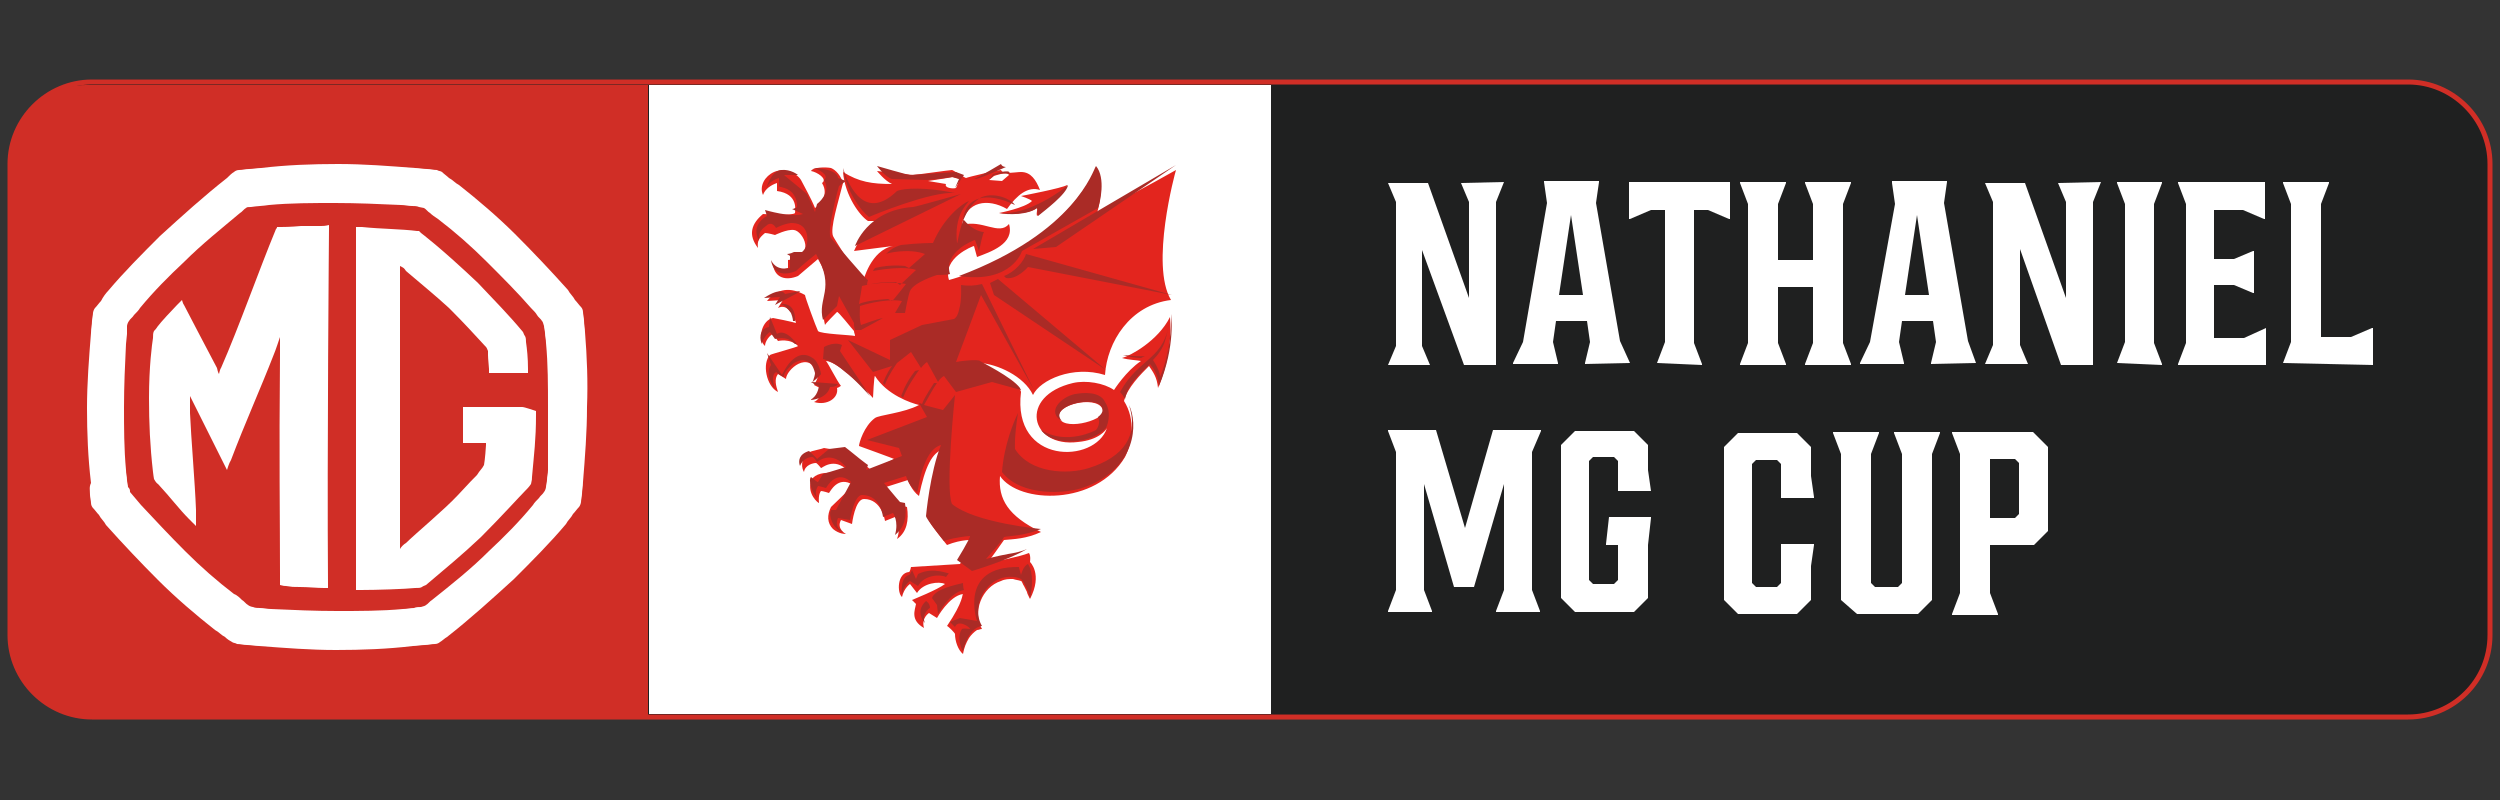
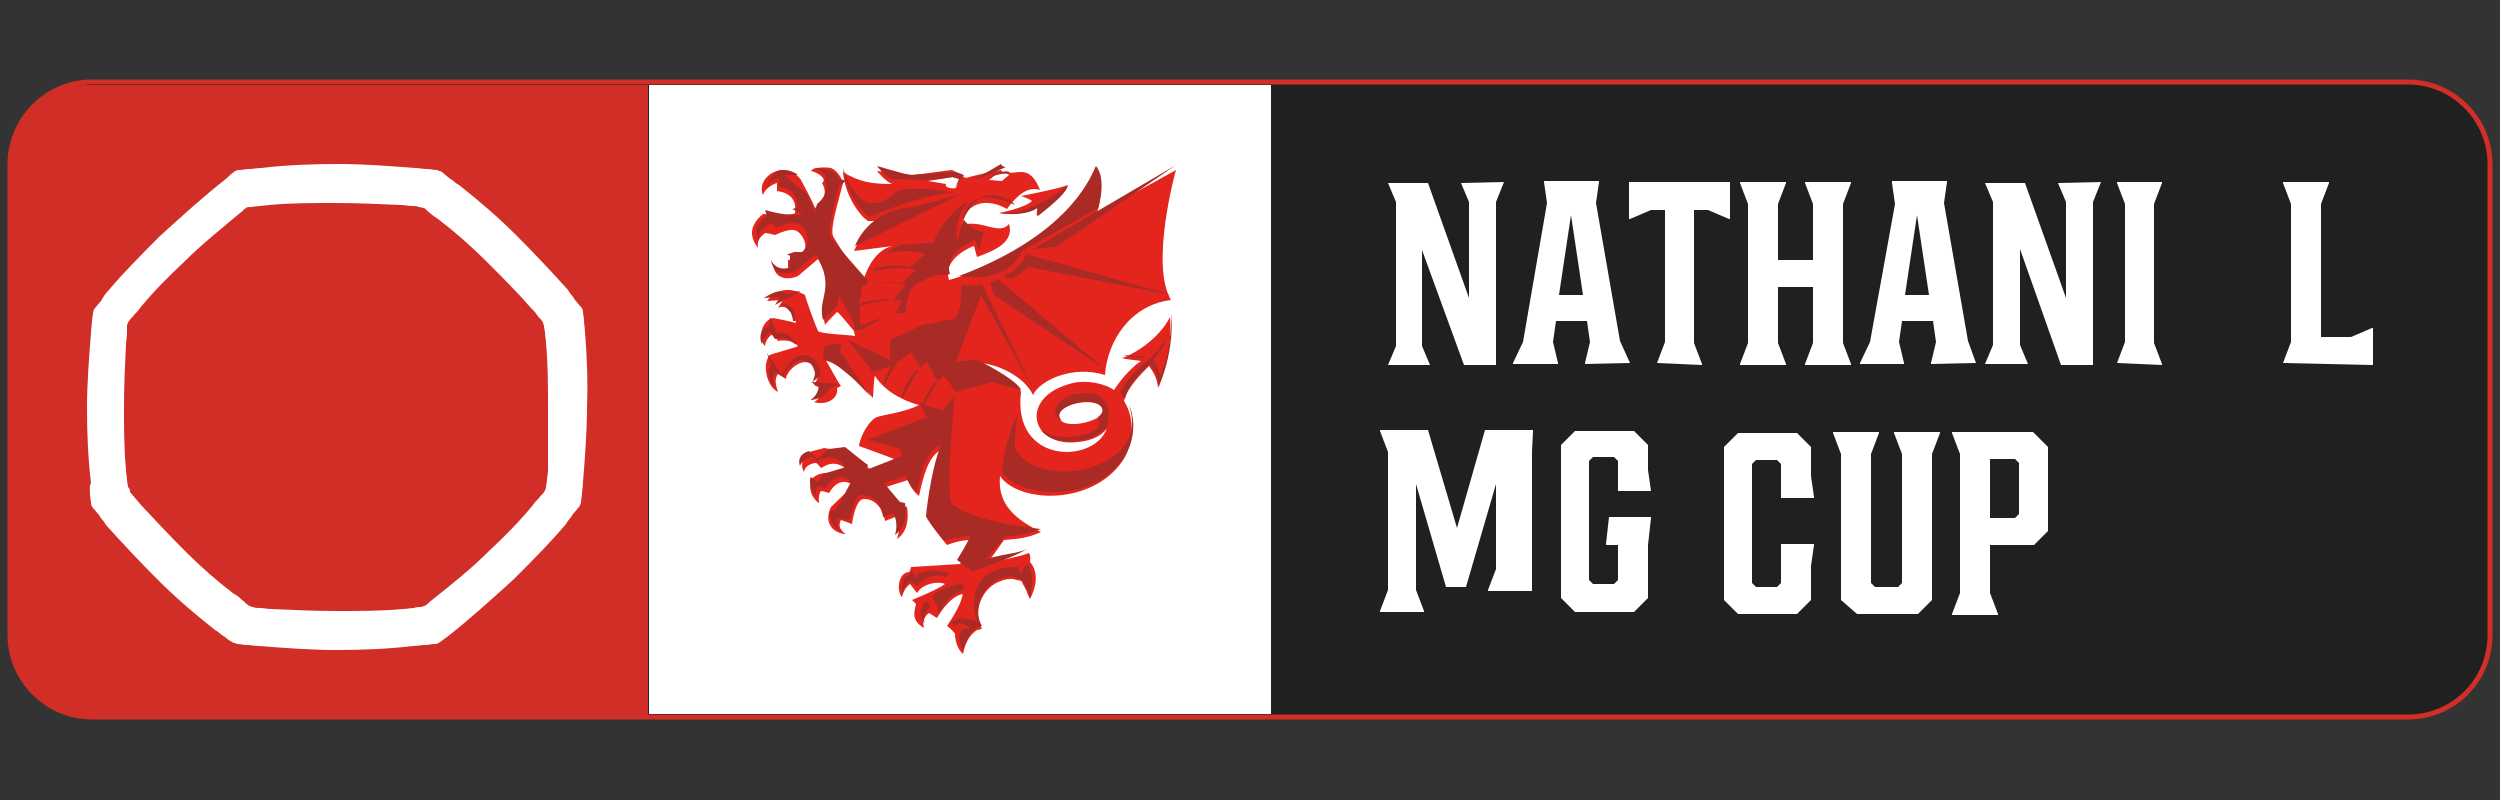
<svg xmlns="http://www.w3.org/2000/svg" version="1.1" id="Layer_1" x="0px" y="0px" viewBox="0 0 250 80" style="enable-background:new 0 0 250 80;" xml:space="preserve">
  <rect x="0" y="0" width="250" height="80" fill="#333333" stroke="none" />
  <style type="text/css">
	.st0{fill:#1F2020;stroke:#D02E26;stroke-width:0.5;stroke-miterlimit:10;}
	.st1{fill-rule:evenodd;clip-rule:evenodd;fill:#FFFFFF;}
	.st2{fill:#E3251E;}
	.st3{fill:#AA2B26;}
	.st4{fill-rule:evenodd;clip-rule:evenodd;fill:#D02E26;}
	.st5{fill:#FFFFFF;}
</style>
  <g>
    <path class="st0" d="M240.8,71.7H9.2c-4.5,0-8.2-3.7-8.2-8.2V16.4c0-4.5,3.7-8.2,8.2-8.2h231.6c4.5,0,8.2,3.7,8.2,8.2v47.1   C249,68.1,245.3,71.7,240.8,71.7z" />
    <rect x="64.9" y="8.5" class="st1" width="62.2" height="62.9" />
    <g>
      <g>
        <g>
          <g>
            <path class="st2" d="M103.7,20.8c-0.8,0.6-2.9,0.7-3.8,0.5c0,0,2.6-0.5,3.3-1.2c-0.2-0.2-1.1-0.5-1.1-0.5s4.2-0.8,4.6-1.1       c0,0.2-0.2,0.9-3,3.1C103.6,21.2,103.8,20.9,103.7,20.8 M98,36.3c3.6,1.8,4.1,2.7,4.1,2.9c-0.9,7.3,7.4,7.2,8.6,3.6       c-0.1,0.2-0.8,1.2-2.9,1.4c-4.8,0.6-6-4.6-0.5-5.9c1.3-0.3,3.1,0,4.1,0.7c0,0,1.2-1.9,2.7-2.9c-0.5-0.1-1.2-0.1-1.9-0.3       c0.8-0.2,3.6-1.7,4.8-4.1c0,0.2,0.4,3.3-1.2,7.1c-0.1-1.1-0.5-1.6-0.9-2.2c-0.8,0.8-2.2,2.2-2.5,3.5c1.2,1.9,0.8,4.2,0.1,5.6       c-2.9,4.9-10.6,4.7-12.5,1.9c-0.2,2.3,0.8,4,4.1,5.6c-1.5,0.7-2.7,0.7-3.7,0.8c-0.3,0.4-1.6,2.3-1.7,2.3c1-0.2,3.2-0.6,4.2-1       c0.2,0.3,0.1,0.9,0.1,0.9s1.3,1.2,0,3.7l-0.1-0.2c-0.1-0.2-0.2-0.4-0.2-0.5c-0.1-0.2-0.2-0.4-0.3-0.6c-0.1-0.1-0.2-0.5-0.3-0.5       c-0.3-0.1-0.5-0.1-0.8-0.2c-0.4,0-0.8,0-1.2,0.2c-1.9,0.6-2.9,3.1-1.9,4.8l0,0c-0.2,0-0.3,0.1-0.5,0.1       c-0.3,0.2-0.6,0.5-0.8,0.8c-0.3,0.5-0.5,1-0.6,1.6c-0.5-0.4-0.8-1.3-0.8-2c0-0.1-0.7-0.8-0.8-0.8c1.7-2.5,1.5-3.2,1.6-3.2       c-1.4,0.2-2.6,2.4-2.6,2.4l-0.8-0.5c0,0-0.8,0.5-0.5,1.5c-1.4-0.8-0.9-1.8-0.8-2.4l-0.4-0.4c0.2-0.1,2.5-1,3.3-1.6       c-0.6-0.3-2.2-0.1-2.8,0.9L91,58.4c0,0-0.6,0.4-0.8,1.3c-0.5-0.4-0.5-2.4,0.7-2.5c0.1,0,0.2-0.5,0.2-0.5l4.9-0.3       c0,0,1.2-1.9,1.3-2.4c0,0-1.1-0.1-2.6,0.5c0,0-1.8-2.2-1.8-2.5c0.5-4.7,1.5-7.1,1.5-7.1c-1.2,0.3-1.9,1.8-2.5,4.7       c-0.8-0.6-1.1-1.6-1.1-1.6l-2.2,0.7c0,0,1.5,1.8,1.6,1.9c0.1,0,0.5,0.1,0.5,0.1c0.2,1.3,0,2.5-1,3.2c0.5-1.4-0.2-2.2-0.2-2.2       l-1,0.4c0,0-0.3-2.2-2.1-2.2c-0.9,0-1.2,2.5-1.2,2.5L84.1,52c-0.5,0.9,0.5,1.4,0.5,1.4c-0.1,0-0.7,0-1.3-0.5       c-0.6-0.6-0.6-1.4-0.2-2.2c0,0,2-1.9,2.2-2.2c-1.5-1-2.3,0.7-2.4,0.8c0,0-0.6-0.2-0.8-0.2c0,0-0.3,0.3-0.2,1.2       c-0.1,0-1.2-0.9-0.8-2.2c0,0,0.2-0.7,1.4-0.8c0.2,0,2.3-0.2,2.3-0.2c-1.4-1.5-2.7-0.2-2.7-0.3c0,0-0.4-0.5-0.5-0.5       c-0.3,0-1.1,0.2-1.2,0.9c-0.2-0.3-0.5-1.3,0.6-2c0.1-0.1,1.2-0.3,1.4-0.4c0,0,1.8,0.3,2.5,0.4c0,0,2,1.6,2.2,1.8       c0,0,2-0.9,2.3-1.1c0.1,0-3.5-1.3-3.5-1.3c0-0.3,0.5-2,1.6-2.8c0.4-0.3,2.9-0.5,4.4-1.3c-0.8-0.2-3.2-1-4.4-2.9       c-0.1-0.1-0.2,2.2-0.2,2.2s-3.2-3.6-4.7-3.7c0.2,0.2,1.1,2,1.5,2.5c-0.1,0-0.1,0.1-0.4,0.2c0.2,1-1,1.8-2.3,1.4       c0.5-0.2,0.7-0.8,0.8-1.3l-0.8-0.4c0,0,0.5-0.8,0.4-1.1c-0.9-2.5-3.2-0.4-3.2,0.5l-0.8-0.5c-0.4,0.5-0.2,1.2,0,1.8       c-1.2-0.6-1.6-2.9-0.8-3.7c0.1-0.1,2.8-0.8,2.8-0.9c-0.8-0.8-2-0.5-2-0.5s-0.5-0.7-0.5-0.7c-0.3,0.1-0.8,0.7-0.8,1.2       c-0.8-0.7-0.3-2.6,0.8-2.8c0.1,0,2,0.4,2.3,0.5c-0.2-0.8-0.9-2-1.8-1.5l0.5-0.8l-1.6,0.1c1-1.3,2.4-1.4,3.8-0.6       c0,0.2,1.1,3.2,1.3,3.6c0.2,0.3,3.4,0.4,3.7,0.5c0-0.2-0.1-0.3-0.1-0.5c-0.2-0.2-1.6-2-1.7-1.9c-0.1,0.1-1.2,1.2-1.2,1.3       c-0.6-2.3,1.3-3.2-0.7-6.6l-2,1.7c-1.2,0.5-2.3,0.2-2.5-1.1c0.4,0.7,1.5,0.3,1.5,0.3v-0.8c2.9-0.3,1.5-2.9,0.6-3       c-0.7-0.1-1.9,0.5-1.9,0.5s-0.7-0.2-1-0.2c-0.6,0.5-0.8,0.8-0.7,1.5c-1-1.3-0.7-2.4,0.5-3.4c0,0,3,0.2,3.2-0.1       c0-0.2,0.4-1.9-1.8-2.2c0-0.4,0-0.5,0-0.8c-0.6,0.2-1.2,0.6-1.4,1.2c-0.4-0.9,0.2-1.9,1.1-2.3s2.2,0,2.7,0.8       c0.3,0.6,1,1.8,1.4,2.8c0.3-0.2,1.5-1.2,0.7-2.5c0.6-0.4-0.5-1.1-1.1-1.2c0.2-0.4,1.5-0.4,2-0.3c0.5,0.2,1,0.8,1.2,1.5       c-0.5,2-1.3,4.5-1,5.3c0,0.1,2.8,4.5,3,4.6c0-0.1,0.8-3.2,3-3.6l-3.9,0.5c0.5-1.2,1.5-2.3,2.6-3h-1.2c-0.8-0.5-2.3-2.5-2.5-4.9       c1.6,1,2.9,1.2,4.9,1.2c-0.7-0.3-1.5-1.3-1.5-1.3s3.5,0.4,3.6,0.4c0.2,0,3.7-0.5,3.9-0.5c0.1,0,1.3,0.8,1.4,0.8       c0.2-0.1,3.2-0.8,3.5-0.8c0.2,0.5,1.4,0.2,2,0.2c1,0,1.5,0.8,1.9,1.8c-1.2-0.4-2.3,0.5-3.3,1.9c-1.9-1.1-4.1-0.8-4.5,1.6       c2-0.6,3.7,1.1,4.7-0.1c0.6,2-1.9,2.8-3.2,3.3l-0.3-1.1c-0.1,0-3.2,1.2-2.5,3.4c0,0,10.3-2.6,14.6-10.9c1,1.2,0.4,3.6,0.2,4.2       c0,0,6-3.2,7.9-4.3c-0.1,0.3-2.6,9.5-0.5,13c-4.1,0.5-6.4,4.2-6.6,7.5c-3.2-1-6.5,0.5-7.2,2C102.4,37.6,99.7,36.4,98,36.3        M98.9,18l1.3,0.1l0.7-0.6c-0.2-0.4-1.5,0.1-1.5,0.1L98.9,18z M95.6,18.8l0.4-0.9l-0.7-0.2c0,0-1.1,0.2-2.5,0.4l1.8,0.3       C94.4,18.8,95.3,18.9,95.6,18.8 M110.3,41.1c-0.2-1.6-4.5-0.8-4.4,0.5C106,43.2,110.4,42.1,110.3,41.1" />
          </g>
        </g>
      </g>
      <g>
        <g>
          <g>
            <path class="st3" d="M117.6,16.5l-12,8.2l-2.3,0.2L117.6,16.5z M81.5,37.3c0,0.2-0.1,0.5-0.2,0.8c-0.1,0.1-0.1,0.2-0.2,0.2       c0.2-0.1,1-0.8,1-0.9c0-0.2-0.3-1.2-0.7-1.5c-1.9-1.5-3.2,1.6-3.2,1.6l-1.5-2.2l0.4,1.2c-0.7,1,0.4,2.4,0.4,2.4       c-0.3-0.9-0.2-1.5,0-1.6c0.1-0.1,0.1-0.1,0.1-0.1c0.1,0.1,0.7,0.5,0.8,0.5c0-0.1,0-0.1,0-0.2c0.1-0.3,0.5-0.8,1-1.2       c0.4-0.2,0.8-0.4,1.2-0.2C81,36.2,81.3,36.5,81.5,37.3 M83.8,38.4c0,0-2.3-0.2-2.7-0.2c0,0,0.2,0.1,0.3,0.2       c0.2,0.1,0.5,0.2,0.5,0.2s-0.1,0.8-0.6,1.2c-0.1,0.1-0.2,0.1-0.2,0.2c0,0,1.6-0.1,1.9-1.3C83.7,38.7,83.8,38.4,83.8,38.4        M77.7,33.4L77,31.7l-0.1,1c-1.1,0.2-0.9,1.4-0.7,1.7c0-0.2,0.3-0.9,0.8-1.2l0.5,0.7c0,0,1.2-0.4,2,0.5h0.2       C78.4,32.7,77.7,33.4,77.7,33.4 M79.3,32.1h0.2c0,0,0.2-1.9-1.5-1.7c0.5,0.1,0.8,0.5,1.1,0.9C79.3,31.8,79.3,32.1,79.3,32.1        M102.1,57.5c0,0-0.2-0.7-0.2-0.8c-6.1-0.1-4.2,5.4-4.2,5.4L96,61.8l-1,0.4l0.5,0.5c0.3-0.8,1.5,0,1.5,0.2c0,0-0.7-0.1-0.8,0       c-0.6,0.8,0,2.2,0.1,2.2c0.6-2.5,1.9-2.5,1.9-2.5c-1.2-2,0.5-5.2,3.2-4.9c0.2,0,0.5,0.1,0.7,0.2c0.2,0.1,0.8,1.3,0.9,1.9       c0.2-0.9,0.4-2.5-0.2-3.4C102.3,56.6,102.1,57.5,102.1,57.5 M92.6,60.1c-1.2,1.1-0.1,2.2-0.1,2.2c-0.4-0.8,0.4-1.5,0.5-1.5       C93,60.3,92.6,60.1,92.6,60.1 M84,35.1l0.2-0.6c0,0-0.7-0.4-1.8,0.2l-0.1,1.2c0.5,0.1,1.3,0.5,2.1,1.2c1.2,0.9,2.3,2.2,2.6,2.5       C86.4,38.7,84,35.1,84,35.1 M91.8,57.4l-0.2,0.5L91.2,57c0,0-0.2,0.5-0.3,0.5c-0.7,0.2-0.8,1.2-0.7,1.9       c0.2-0.9,0.8-1.3,0.8-1.3l0.8,0.5c0.6-1.1,2.2-1.2,2.8-0.9l0.3-0.4C95,57.5,93.4,56.6,91.8,57.4 M95.9,27.6       c5.3,0.8,6.3-2.5,6.3-2.5l7.6-4.3c0.2-0.5,0.8-3-0.2-4.2C109.3,17,107.6,23.2,95.9,27.6 M96.3,21.9c1,1.2,1.9,1.3,2.1,1.3       c-0.1,0.1-0.3,1-0.5,1.9L97.5,24c-0.1,0-3.2,1.2-2.5,3.4c-0.2,0.1-1.3,0.1-1.3,0.1s-2.3,0.7-2.7,1.6c-0.2,0.5-0.5,2.2-0.5,2.2       h-1l0.7-1.2c-1.8-0.3-4.2,0.5-4.2,0.5s-0.1,1.4,0.1,1.9c0,0,1.6-0.6,2.2-0.7c-0.7,0.4-2.2,1.2-2.2,1.2h-0.6       c0,0-0.1-0.3-0.1-0.5v-0.2l-1.5-2.7l-0.2,1L82.3,32c-0.6-2.2,1.3-3.1-0.7-6.6c0,0-1.5,1.2-2,1.7c-1.2,0.5-2.3,0.3-2.5-1.1       c0.1,0.2,0.5,1.1,1.9,0.8v-1.2l-0.3-0.2c0,0,0.3,0,0.7-0.2h0.8c0,0,0.7-0.5,0.5-1.7c-0.2-1-0.9-1.2-1.6-1.2       c-0.8,0.1-1.5,0.5-1.5,0.5s-0.4-0.8-1-0.2c-0.7,0.5-0.7,0.8-0.7,1.5c-0.9-1.7,0.8-2.5,0.8-2.5l-0.2-0.6c0,0,2.7,0.8,3.8,0.4       l-1.1-0.5c0,0,0.2,0,0.3-0.1c0.1,0,0.2-0.1,0.2-0.1c0-0.1,0-0.2,0-0.2c0-0.3-0.1-0.6-0.2-0.8c-0.3-0.7-1-0.9-1.4-1       c-0.2,0-0.2-0.1-0.2-0.1v-0.8c0,0-0.4,0.1-0.8,0.4c-0.2,0.2-0.5,0.5-0.5,0.8c0-0.2,0.5-1.9,1.5-2c1-0.1,1.7,0.5,1.7,0.5       c-0.5,0-1.4,0-1.4,0l2.3,1.9l0.8,1.8l0.2-0.8c0,0,1.5-1.1,0.7-2.4c0.6-0.5-0.6-1.1-1.1-1.2c2.6,0.1,2.5,1,2.5,1l0.8,0.3       l-0.7,0.5c0,0-1.3,4.6-0.8,5.2c0,0,3.6,4.3,3.7,4.2c0,0-0.1,0.3-0.1,0.5c0.2,0,0.7-0.3,2.9-0.3l0.4,0.3l1.6-1.5       c0,0-1-0.5-4.3,0.1c0,0,0.1-0.2,0.2-0.3c1.6-0.4,3-0.2,3-0.2l0.4,0.2l1.6-1.4c-1.6-0.6-3.8-0.1-3.9,0c0.4-0.4,0.8-0.7,1.5-0.9       c1.7-0.2,3.1-0.2,3.2-0.2c1.1-2.6,3-4,3.6-4.2c-0.3,0.4-1.5,1.5-1.2,4.2c0.1,0.2,0.3-3.5,2.5-4.6c1.3-0.5,2.9,0.2,3.3,0.8       C98.6,19.1,96.6,19.7,96.3,21.9 M90.6,28.4c-2.2-0.4-4.4,0.2-4.4,0.2c0,0.1-0.2,1.2-0.3,1.8c0.8-0.4,2.9-0.5,2.9-0.5l0.4,0.2       C89.2,30.2,90.6,28.4,90.6,28.4 M99.8,27.9C99.6,28,99,28.3,99,28.3l0.4,1.2l11.2,7.5L99.8,27.9z M103.4,39L103.4,39l-5.2-10.6       c-0.8,0.2-1.4,0.2-2.1,0.1c0,0.1,0.1,1.5-0.2,2.5c-0.1,0.4-0.2,0.7-0.5,0.9l-3.2,0.6l-3.2,1.5V36L84.8,34l2.5,3.2l1.9-0.6       c-0.6,0.8-0.8,1.5-0.9,1.7c0.1,0.1,0.2,0.2,0.2,0.2c0-0.2,0.5-1.2,1.2-2.2l1.4-1.1l1,1.6c0.3-0.4,0.6-0.6,0.6-0.6l0,0l0,0       l0.5,0.9l0.6,1.1c0.2-0.4,0.6-0.6,0.6-0.6l0,0l1.2,1.6l3.6-1l2.9,0.8c0-0.1-0.1-0.1-0.1-0.2c-0.8-1.1-3.9-2.6-4-2.7       c-0.2-0.2-2,0-2.4,0.1c0.2-0.5,2.5-6.7,2.5-6.7S102.9,38.1,103.4,39C103.4,39,103.4,39,103.4,39 M100.4,27.6l0.2,0.2       c1.1,0.2,2.2-1.1,2.2-1.1l14.4,2.8l-14.6-4.1C102.4,26.1,101.5,27.2,100.4,27.6 M86.9,21.7c0.2-0.1,6.2-2.6,8.6-2.4       c-2.9-0.6-5.1-0.5-5.8-0.2c-3.5,3.4-5.1-1.3-5.4-2.3C84.6,19.1,86.1,21.1,86.9,21.7 M96.7,17.3L96.7,17.3L96.7,17.3L96.7,17.3        M80,29.1l-1.5,0.3c0,0-0.3-0.8-2.1,0.4l1.6-0.1c0,0-0.5,0.8-0.5,0.8C77.6,30.4,80.1,29.2,80,29.1L80,29.1z M90.1,39.6       C90.1,39.6,90.1,39.6,90.1,39.6c0.2,0.1,0.2,0.2,0.2,0.2c0.4-1.1,1.2-2.2,1.6-2.8l-0.4,0.1C90.4,38.5,90.2,39.5,90.1,39.6        M85.5,24.6l10.6-5.2c0,0-4.6,1.3-4.8,1.3C86.7,21,85.5,24.6,85.5,24.6 M100.6,16.7c0,0-0.4,0-0.5-0.3c0,0-2,1.2-2.7,1.5h0.2       C98.4,17.7,100.6,16.7,100.6,16.7 M99.9,21.3c0.9,0.2,2.9,0.2,3.8-0.5c0.1,0.2,0,0.3,0.1,0.8c0.6-0.5,2.9-2.2,3-3.1       C106.4,18.9,102.8,21.6,99.9,21.3 M96.3,58.3c-0.8,0.2-2.8,0.6-3.1,1.5l0.5,0.7l0.1,0.9c0,0,1.2-2.2,2.6-2.4       C96.3,58.8,96.3,58.3,96.3,58.3 M100.4,53.7c0.4-0.1,2-0.1,3.7-0.8c0,0-6.6-0.6-8.9-2.5c-0.7-1.5,0.3-10.9,0.3-10.9L94.3,41       c-0.8-0.2-1.5-0.4-1.9-0.5c0.2-0.3,0.8-1.5,1.3-2.2h-0.3c-0.1,0.2-0.9,1.3-1.2,2.1c-0.2-0.1-0.3-0.1-0.3-0.1l0.8,1.4l-6,2.3       l3.2,0.8l0.3,0.8l-3.6,1.4l0.2-0.5c0,0-0.3-0.2-0.8-0.6c-0.6-0.5-1.5-1.2-1.5-1.2l-1.6,0.2l-1.2,1c0-0.1-0.7-0.7-0.8-0.8       c-1,0.3-1.1,1-0.9,1.5c0.2-0.6,0.8-0.9,1.2-0.9c0.2,0,0.5,0.5,0.5,0.5c1.6-1.2,2.8,0.4,2.9,0.5l-2.3,0.7c0,0-0.5,0.8-0.5,0.8       c0,0.1-0.7-0.5-0.7-0.5c-0.3,0.3,0.1,1.6,0.6,2.1c-0.2-0.5-0.1-0.8,0-1c0.1-0.2,0.1-0.2,0.1-0.2c0.1,0,0.8,0.2,0.8,0.2l0,0       c1.2-2,2.5-0.6,2.5-0.6l-1.5,2.8L83.1,51c-0.3,0.5,0.2,2,1.2,2.2c-0.5-0.3-0.8-0.7-0.5-1.4l1.2,0.2c0,0,0.4-2.5,1.2-2.5       c1.9,0,2.1,2.2,2.1,2.2l1-0.4c0,0,0.6,0.8,0.2,2.2c1-0.8,1.2-1.9,1-3.2l-0.5-0.1c-0.2-0.2-1.6-1.9-1.6-1.9l2.2-0.7       c0.1,0.3,0.3,1,1.1,1.6c0.1-0.1,0.2-1.1,0.5-2.1c0.4-1.2,0.9-2.3,1.9-2.6c-1.1,2.7-1.5,7.1-1.5,7.1c0,0.3,1.8,2.5,1.8,2.5       c0.2-0.1,1.3-0.4,2.6-0.5c0,0.3-1.3,2.4-1.3,2.4l1.5,1.1c0,0,3.7-1.1,5.5-2.2c-0.4,0.2-1.2,0.4-1.9,0.5       c-1.1,0.2-2.2,0.5-2.2,0.5S100.3,54,100.4,53.7 M86.5,47.2L86.5,47.2L86.5,47.2L86.5,47.2z M104.1,52.9L104.1,52.9L104.1,52.9       L104.1,52.9 M96.4,17.5l-0.8-0.3l-4.6,0.3c-0.2,0-3.3-0.9-3.3-0.9s0.8,1.1,1.5,1.3c0.2,0,3.5,0.1,3.5,0.1       c1.3-0.1,2.5-0.3,2.5-0.3l0.7,0.2l-0.4,0.9L96.4,17.5z M117.1,31.4c0,0,0.2,3.2-1.1,6.3c0,0.1,0.1-0.5-0.7-1.7       c0.5-0.5,1-1.2,1.2-1.9c0.2-0.7,0.4-1.5,0.5-2.3c-0.5,4.3-3,3.8-5,7.4c0.2,0.2,0.4,0.5,0.5,0.7c0.3-1.5,1.5-2.5,2.5-3.5       c0.2,0.3,0.8,0.9,0.9,2.2C117.6,34.5,117.1,31.4,117.1,31.4 M114.1,35.8l0.4-0.2c0,0-0.5,0.1-2.2-0.1       C112.9,35.7,113.7,35.8,114.1,35.8 M112.9,40.5c1,3-0.5,5.2-4,6.3c-2.2,0.7-5.9,0.5-7.4-1.9c0,0-0.1-1.1,0.3-3.6       c-0.4,0.8-1.4,3.2-1.6,5.9c1.9,2.5,6.5,2.2,8.3,1.5C113.7,46.8,113.8,42.3,112.9,40.5 M107.5,39.4c-1.4,0.3-2.9,1.8-1.3,2.7       c-1.4-1.4,3-2.6,3.9-1.5c0,0,0.5,0.5-0.3,1.1c0.3,0.6-0.1,1.2-0.2,1.3c0,0-2.9,1.6-5.5,0c1.4,1.8,5.2,1.3,6.5-0.2       c0,0,0.7-1.4-0.1-2.6C110.2,39.5,109.2,39.1,107.5,39.4 M99.3,17.4L98.9,18l0.5-0.5c1.2-0.3,1.5-0.1,1.5-0.1       S101.4,16.8,99.3,17.4" />
          </g>
        </g>
      </g>
    </g>
    <path class="st4" d="M64.8,71.5H8.6c-4.2,0-7.6-3.4-7.6-7.6V16.1c0-4.2,3.4-7.6,7.6-7.6h56.2V71.5z" />
    <g>
      <g>
        <path class="st1" d="M58.5,33.2c0-0.4-0.1-0.7-0.1-1.2c0-0.2-0.1-0.6-0.1-0.8s-0.1-0.4-0.2-0.5c-0.2-0.2-0.4-0.5-0.6-0.7     c-0.2-0.4-0.5-0.6-0.7-1c-1.7-1.9-3.5-3.8-5.2-5.5c-1.8-1.8-3.8-3.5-5.7-5c-0.4-0.2-0.6-0.5-1-0.7c-0.2-0.2-0.5-0.4-0.7-0.6     c-0.1-0.1-0.4-0.1-0.5-0.2c-0.4,0-0.6-0.1-1-0.1c-0.4,0-0.8-0.1-1.2-0.1c-2.6-0.2-5.1-0.4-7.7-0.4s-5.2,0.1-7.7,0.4     c-0.4,0-0.8,0.1-1.2,0.1c-0.4,0-0.6,0.1-1,0.1c-0.2,0-0.4,0.1-0.5,0.2c-0.2,0.1-0.5,0.4-0.7,0.6c-2.3,1.8-4.5,3.8-6.7,5.8     c-1.8,1.8-3.6,3.6-5.2,5.5c-0.2,0.2-0.5,0.6-0.7,1c-0.2,0.2-0.4,0.5-0.6,0.7c-0.1,0.1-0.2,0.4-0.2,0.5c0,0.2-0.1,0.6-0.1,0.8     c0,0.4-0.1,0.7-0.1,1.2c-0.2,2.5-0.4,5-0.4,7.5c0,2.5,0.1,5,0.4,7.5C8.9,48.7,9,49,9,49.5c0,0.2,0.1,0.6,0.1,0.8s0.1,0.4,0.2,0.5     c0.2,0.2,0.4,0.5,0.6,0.7c0.2,0.4,0.5,0.6,0.7,1c1.7,1.9,3.5,3.8,5.2,5.5c1.8,1.8,3.8,3.5,5.7,5c0.4,0.2,0.6,0.5,1,0.7     c0.2,0.2,0.5,0.4,0.7,0.5c0.1,0.1,0.4,0.1,0.5,0.2c0.4,0,0.6,0.1,1,0.1c0.4,0,0.8,0.1,1.2,0.1c2.6,0.2,5.2,0.4,7.7,0.4     c2.6,0,5.2-0.1,7.7-0.4c0.4,0,0.8-0.1,1.2-0.1c0.4,0,0.6-0.1,1-0.1c0.2,0,0.4-0.1,0.5-0.2c0.2-0.1,0.5-0.4,0.7-0.5     c2.3-1.8,4.5-3.8,6.7-5.8c1.8-1.8,3.6-3.6,5.2-5.5c0.2-0.4,0.5-0.6,0.7-1c0.2-0.2,0.4-0.5,0.6-0.7c0.1-0.1,0.2-0.4,0.2-0.5     c0-0.2,0.1-0.6,0.1-0.8c0-0.4,0.1-0.7,0.1-1.2c0.2-2.5,0.4-5,0.4-7.5C58.8,38.2,58.7,35.7,58.5,33.2 M54.8,47     c0,0.4-0.1,0.6-0.1,1c0,0.2-0.1,0.5-0.1,0.7c0,0.1-0.1,0.4-0.2,0.5c-0.1,0.2-0.4,0.4-0.5,0.6c-0.2,0.2-0.5,0.5-0.6,0.7     c-1.4,1.7-2.9,3.2-4.4,4.6c-1.8,1.8-3.7,3.3-5.7,4.9c-0.2,0.1-0.4,0.4-0.6,0.5c-0.1,0.1-0.2,0.1-0.5,0.2c-0.2,0-0.5,0-0.7,0.1     c-0.4,0-0.7,0.1-1.1,0.1c-2.1,0.2-4.4,0.2-6.6,0.2s-4.4-0.1-6.6-0.2c-0.4,0-0.7-0.1-1.1-0.1c-0.2,0-0.5,0-0.7-0.1     c-0.1,0-0.4-0.1-0.5-0.2c-0.2-0.1-0.4-0.4-0.6-0.5c-0.2-0.2-0.5-0.5-0.8-0.6c-1.7-1.3-3.3-2.7-4.9-4.3c-1.5-1.5-3-3.1-4.4-4.6     c-0.4-0.5-0.7-0.8-1.1-1.3C13,49,13,48.9,12.8,48.7c0-0.2-0.1-0.5-0.1-0.7c0-0.4-0.1-0.6-0.1-1c-0.2-2.1-0.2-4.3-0.2-6.3     c0-2.1,0.1-4.3,0.2-6.3l0.1-1v-0.8c0-0.1,0.1-0.4,0.2-0.5c0.1-0.2,0.4-0.4,0.5-0.6c0.2-0.2,0.5-0.5,0.6-0.7     c1.4-1.7,2.9-3.2,4.4-4.6c1.8-1.8,3.7-3.3,5.6-4.9c0.2-0.1,0.4-0.4,0.6-0.5c0.1-0.1,0.2-0.1,0.5-0.1c0.6-0.1,1.2-0.1,1.8-0.2     c2.1-0.2,4.4-0.2,6.6-0.2s4.4,0.1,6.6,0.2c0.4,0,0.7,0.1,1.1,0.1c0.2,0,0.5,0,0.7,0.1c0.1,0,0.4,0.1,0.5,0.1     c0.2,0.1,0.4,0.4,0.6,0.5c0.2,0.2,0.5,0.4,0.8,0.6c1.7,1.3,3.3,2.7,4.9,4.3c1.5,1.5,3.1,3.1,4.4,4.6c0.2,0.2,0.5,0.5,0.6,0.7     c0.1,0.2,0.4,0.4,0.5,0.6c0.1,0.1,0.1,0.2,0.2,0.5c0,0.2,0.1,0.5,0.1,0.7c0,0.4,0.1,0.6,0.1,1c0.2,2.1,0.2,4.3,0.2,6.3" />
-         <path class="st1" d="M52.2,40.7c-0.2,0-2,0-3.1,0c-1.3,0-2.1,0-2.6,0c-0.1,0-0.1,0-0.2,0c0,0.1,0,0.1,0,0.2c0,0.1,0,0.4,0,0.8     c0,0.7,0,1.7,0,2.4c0,0.1,0,0.1,0,0.2c0.1,0,1.3,0,2.1,0c0.1,0,0.1,0,0.2,0c0,0,0,0.1,0,0.2s-0.1,1.5-0.2,2     c-0.2,0.4-0.4,0.5-0.7,1c-0.5,0.5-0.6,0.6-1.9,2c-1.4,1.5-4.3,3.9-5.2,4.8c-0.2,0.1-0.5,0.4-0.6,0.6c0,0,0-0.5,0-0.7     c0-9.5,0-16.3,0-26.9c0-0.2,0-0.5,0-0.7c0.4,0.2,0.4,0.2,0.6,0.5c1.4,1.2,3,2.5,4.3,3.7c1.7,1.7,2.4,2.5,3.7,3.9     c0.1,0.1,0.1,0.2,0.2,0.4c0,0.1,0,0.1,0,0.4c0,0.4,0.1,1.2,0.1,1.4c0,0.1,0,0.2,0,0.4c0.1,0,0.2,0,0.4,0c0.7,0,1.7,0,2.5,0     c0.2,0,0.6,0,0.8,0c0.1,0,0.1,0,0.2,0c0-0.1,0-0.2,0-0.4c0-1.1-0.1-2-0.2-2.7c0-0.2,0-0.4-0.1-0.6c-0.1-0.1-0.1-0.2-0.2-0.4     c-1.5-1.8-2.9-3.2-4.5-4.9c-3.8-3.6-5.7-5-5.7-5s-0.1-0.1-0.2-0.2c-0.1,0-0.1,0-0.2,0c-1.5-0.2-3.6-0.2-5.5-0.4     c-0.2,0-0.4,0-0.6,0c0,0.4,0,0.4,0,0.6c0,13,0,22.3,0,35.3v0.4c0,0,0.2,0,0.5,0c1.5,0,4.5-0.1,5.4-0.2c0.4,0,0.5,0,0.7-0.1     c0.1-0.1,0.2-0.1,0.4-0.2c2-1.7,3.6-3,5.5-4.8c2-2,3.9-4.1,4.4-4.6c0.2-0.2,0.4-0.4,0.6-0.7c0.1-0.4,0.1-0.5,0.1-0.7     c0.2-2.3,0.4-3.7,0.4-6.2c0-0.1,0-0.2,0-0.4C52.4,40.7,52.3,40.7,52.2,40.7 M32.1,22.6c-0.4,0-1,0-2,0c-1.1,0.1-1.8,0.1-2,0.1     c-0.1,0-0.2,0-0.4,0c0,0.1,0,0.1-0.1,0.2c-1.7,4.1-3.7,9.8-5.5,13.9c-0.1,0.1-0.2,0.6-0.2,0.6s-0.1-0.1-0.2-0.6     c-1-1.9-3-5.7-3.3-6.3c-0.1-0.1-0.2-0.5-0.2-0.5s-0.2,0.2-0.5,0.5c-0.4,0.4-1.7,1.8-1.9,2.1c-0.1,0.1-0.1,0.2-0.4,0.5     c-0.1,0.2-0.1,0.4-0.1,0.7c-0.1,0.6-0.4,2.9-0.4,6c0,2.5,0.1,4.8,0.4,7.4c0,0.1,0.1,0.7,0.1,0.7s0.2,0.4,0.4,0.5     c1.3,1.4,2.1,2.5,3.1,3.5c0.2,0.2,0.7,0.7,0.7,0.7s0-0.6,0-0.8c0-0.2,0-0.6,0-0.8c-0.1-2.7-0.5-7.3-0.6-9.7c0-0.4,0-1.7,0-1.7     l3.7,7.4c0,0,0.2-0.7,0.4-1c1.4-3.7,2.9-7,4.3-10.6c0.1-0.2,0.6-1.7,0.6-1.7s0,1.5,0,1.8c-0.1,10.4,0,16.2,0,21.9V58     c0,0.2,0,0.4,0,0.5c0.4,0.1,0.4,0.1,0.6,0.1c0.7,0.1,0.6,0.1,1.4,0.1s1.7,0.1,2.4,0.1c0.2,0,0.2,0,0.4,0c0-0.1,0-0.2,0-0.4     c-0.1-13.2,0.1-35.5,0.1-35.5s0-0.1,0-0.4C32.5,22.6,32.3,22.6,32.1,22.6" />
      </g>
    </g>
    <g>
      <g>
        <path class="st5" d="M150.4,18.2L150.4,18.2l-0.8,2v16.3h-3.2l-4.2-11.5v9.6l0.8,1.9l0,0h-4.2l0,0l0.8-1.9V20.2l-0.8-1.9l0,0h4     l4.1,11.5v-9.6l-0.8-1.9l0,0L150.4,18.2L150.4,18.2z" />
        <path class="st5" d="M163,36.3L163,36.3l-4.5,0.1v-0.1l0.5-2.1l-0.3-2.1h-3.1l-0.3,2.1l0.5,2.1v0.1h-4.5v-0.1l1-2.1l2.4-13.9     l-0.3-2.1v-0.1h5.5v0.1l-0.3,2.1l2.4,13.8L163,36.3z M158.3,29.5l-1.2-8l-1.2,8H158.3z" />
        <path class="st5" d="M165.7,36.3l0.8-2.1V21h-1.4l-2.1,0.9h-0.1v-3.7H173v3.7h-0.1l-2.1-0.9h-1.4v13.3l0.8,2.1v0.1L165.7,36.3     L165.7,36.3z" />
        <path class="st5" d="M184.3,20.4v13.9l0.8,2.1v0.1h-4.6v-0.1l0.8-2.1v-5.6h-3.5v5.6l0.8,2.1v0.1h-4.6v-0.1l0.8-2.1V20.4l-0.8-2.1     v-0.1h4.6v0.1l-0.8,2.1v5.6h3.5v-5.6l-0.8-2.1v-0.1h4.6v0.1L184.3,20.4z" />
        <path class="st5" d="M197.6,36.3L197.6,36.3l-4.5,0.1v-0.1l0.5-2.1l-0.3-2.1h-3.1l-0.3,2.1l0.5,2.1v0.1H186v-0.1l1-2.1l2.5-13.8     l-0.3-2.1v-0.2h5.5v0.1l-0.3,2.1l2.4,13.8L197.6,36.3z M192.9,29.5l-1.2-8l-1.2,8H192.9z" />
        <path class="st5" d="M210.1,18.2L210.1,18.2l-0.8,2v16.3h-3.2L202,24.9v9.6l0.8,1.9l0,0h-4.3l0,0l0.8-1.9V20.2l-0.8-1.9l0,0h4     l4.1,11.5v-9.6l-0.8-1.9l0,0L210.1,18.2L210.1,18.2z" />
        <path class="st5" d="M211.7,36.3l0.8-2.1V20.4l-0.8-2.1v-0.1h4.5v0.1l-0.8,2.1v13.9l0.8,2.1v0.1L211.7,36.3L211.7,36.3z" />
-         <path class="st5" d="M226.6,32.8v3.7h-8.8v-0.1l0.8-2.1V20.4l-0.8-2.1v-0.1h8.7v3.7h-0.1l-2.1-0.9h-2.9v4.9h2l1.9-0.8h0.1v4.2     h-0.1l-1.9-0.8h-2v5.3h3L226.6,32.8L226.6,32.8z" />
        <path class="st5" d="M228.3,36.3l0.8-2.1V20.4l-0.8-2.1v-0.1h4.6v0.1l-0.8,2.1v13.3h3l2.1-0.9h0.1v3.7L228.3,36.3L228.3,36.3z" />
      </g>
    </g>
    <g>
      <g>
-         <path class="st5" d="M153.2,45.2V59l0.8,2.1v0.1h-4.4v-0.1l0.8-2.1V48.4l-3,10.3h-2l-3-10.3V59l0.8,2.1v0.1h-4.4v-0.1l0.8-2.1     V45.2l-0.8-2.1V43h4.8l2.9,9.8l2.8-9.8h4.8v0.1L153.2,45.2z" />
+         <path class="st5" d="M153.2,45.2V59v0.1h-4.4v-0.1l0.8-2.1V48.4l-3,10.3h-2l-3-10.3V59l0.8,2.1v0.1h-4.4v-0.1l0.8-2.1     V45.2l-0.8-2.1V43h4.8l2.9,9.8l2.8-9.8h4.8v0.1L153.2,45.2z" />
        <path class="st5" d="M156.1,59.8V44.5l1.4-1.4h5.9l1.4,1.4V47l0.3,2.1v0h-3.3v-3l-0.4-0.4h-2.1l-0.4,0.4v11.9l0.4,0.4h2.1     l0.4-0.4v-3.5h-1.2v-0.1l0.3-2.7h4.2v0.1l-0.3,2.7v5.3l-1.4,1.4h-5.9L156.1,59.8z" />
      </g>
    </g>
    <g>
      <g>
        <path class="st5" d="M172.4,60V44.7l1.4-1.4h5.9l1.4,1.4v2.9l0.3,2.1v0.1h-3.3v-3.4l-0.4-0.4h-2.1l-0.4,0.4v11.9l0.4,0.4h2.1     l0.4-0.4v-3.9h3.3v0.1l-0.3,2.1v3.4l-1.4,1.4h-5.9L172.4,60z" />
        <path class="st5" d="M184.1,60V45.4l-0.8-2.1v-0.1h4.6v0.1l-0.8,2.1v12.9l0.4,0.4h2.3l0.4-0.4V45.4l-0.8-2.1v-0.1h4.6v0.1     l-0.8,2.1v14.6l-1.4,1.4h-6.1L184.1,60z" />
        <path class="st5" d="M204.8,44.7v8.4l-1.4,1.4h-4.4v4.8l0.8,2.1v0.1h-4.6v-0.1l0.8-2.1V45.4l-0.8-2.1v-0.1h8.1L204.8,44.7z      M201.9,46.3l-0.4-0.4H199v5.9h2.5l0.4-0.4V46.3z" />
      </g>
    </g>
  </g>
</svg>